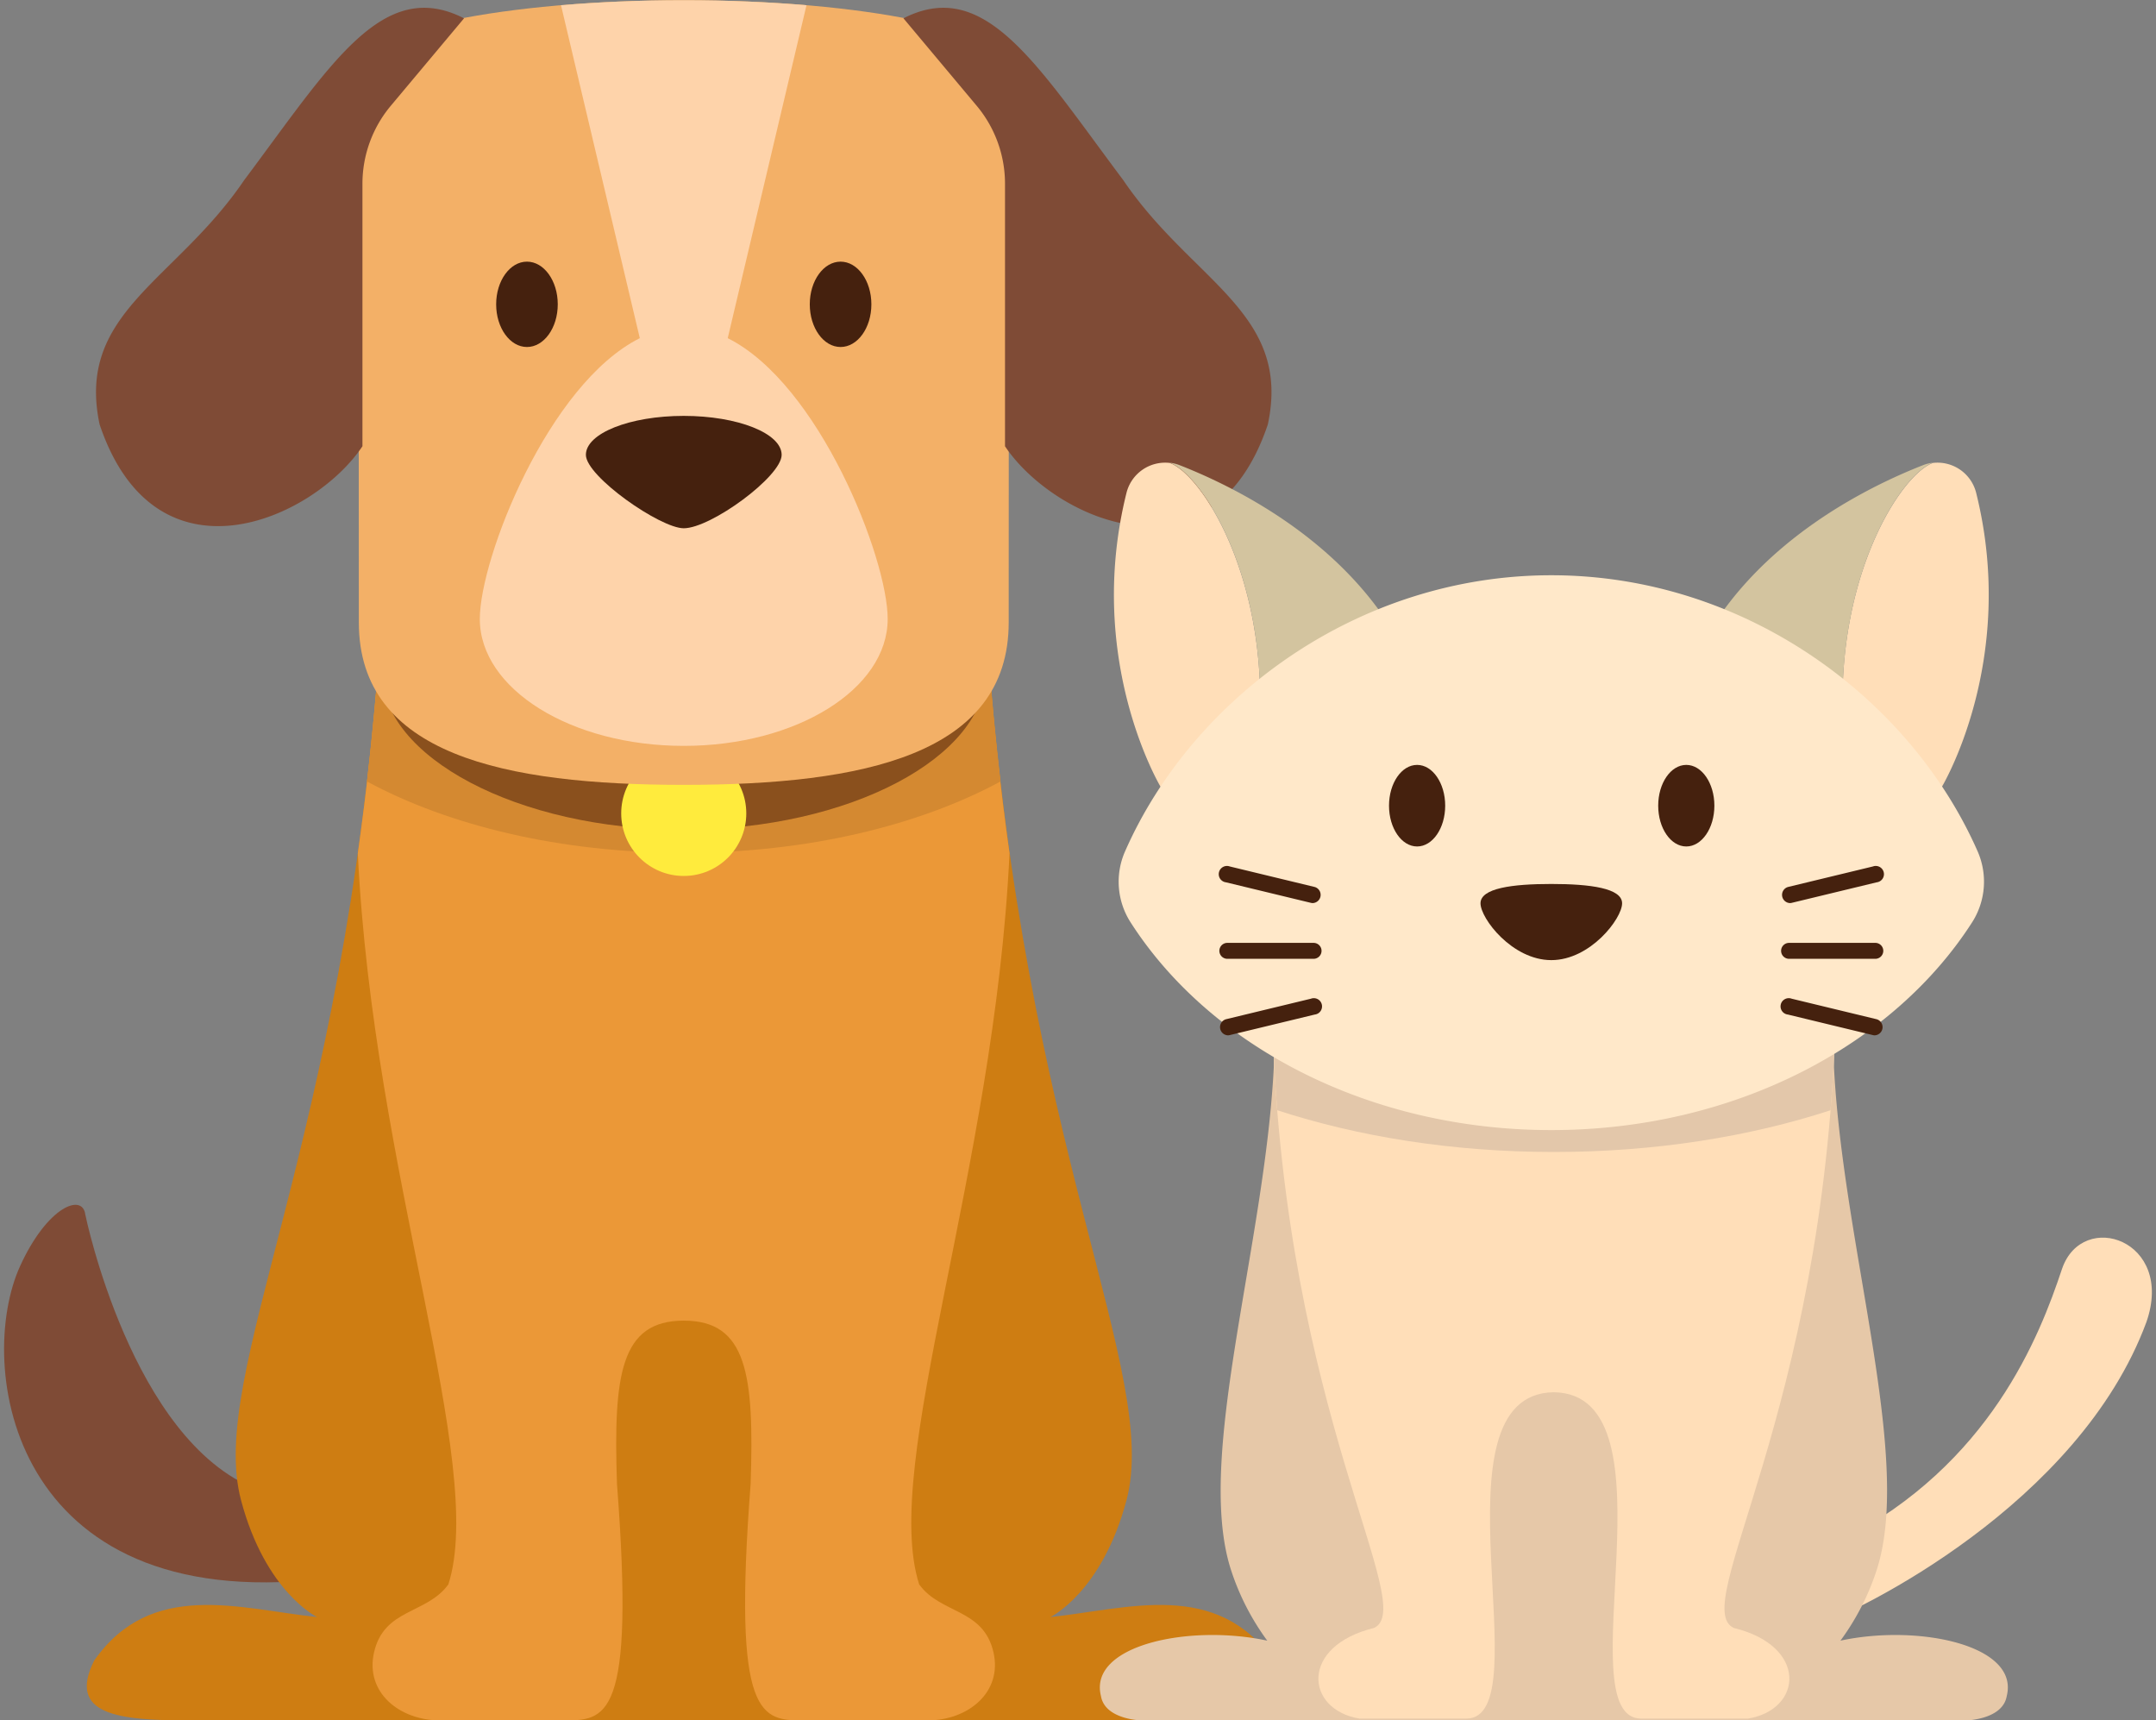
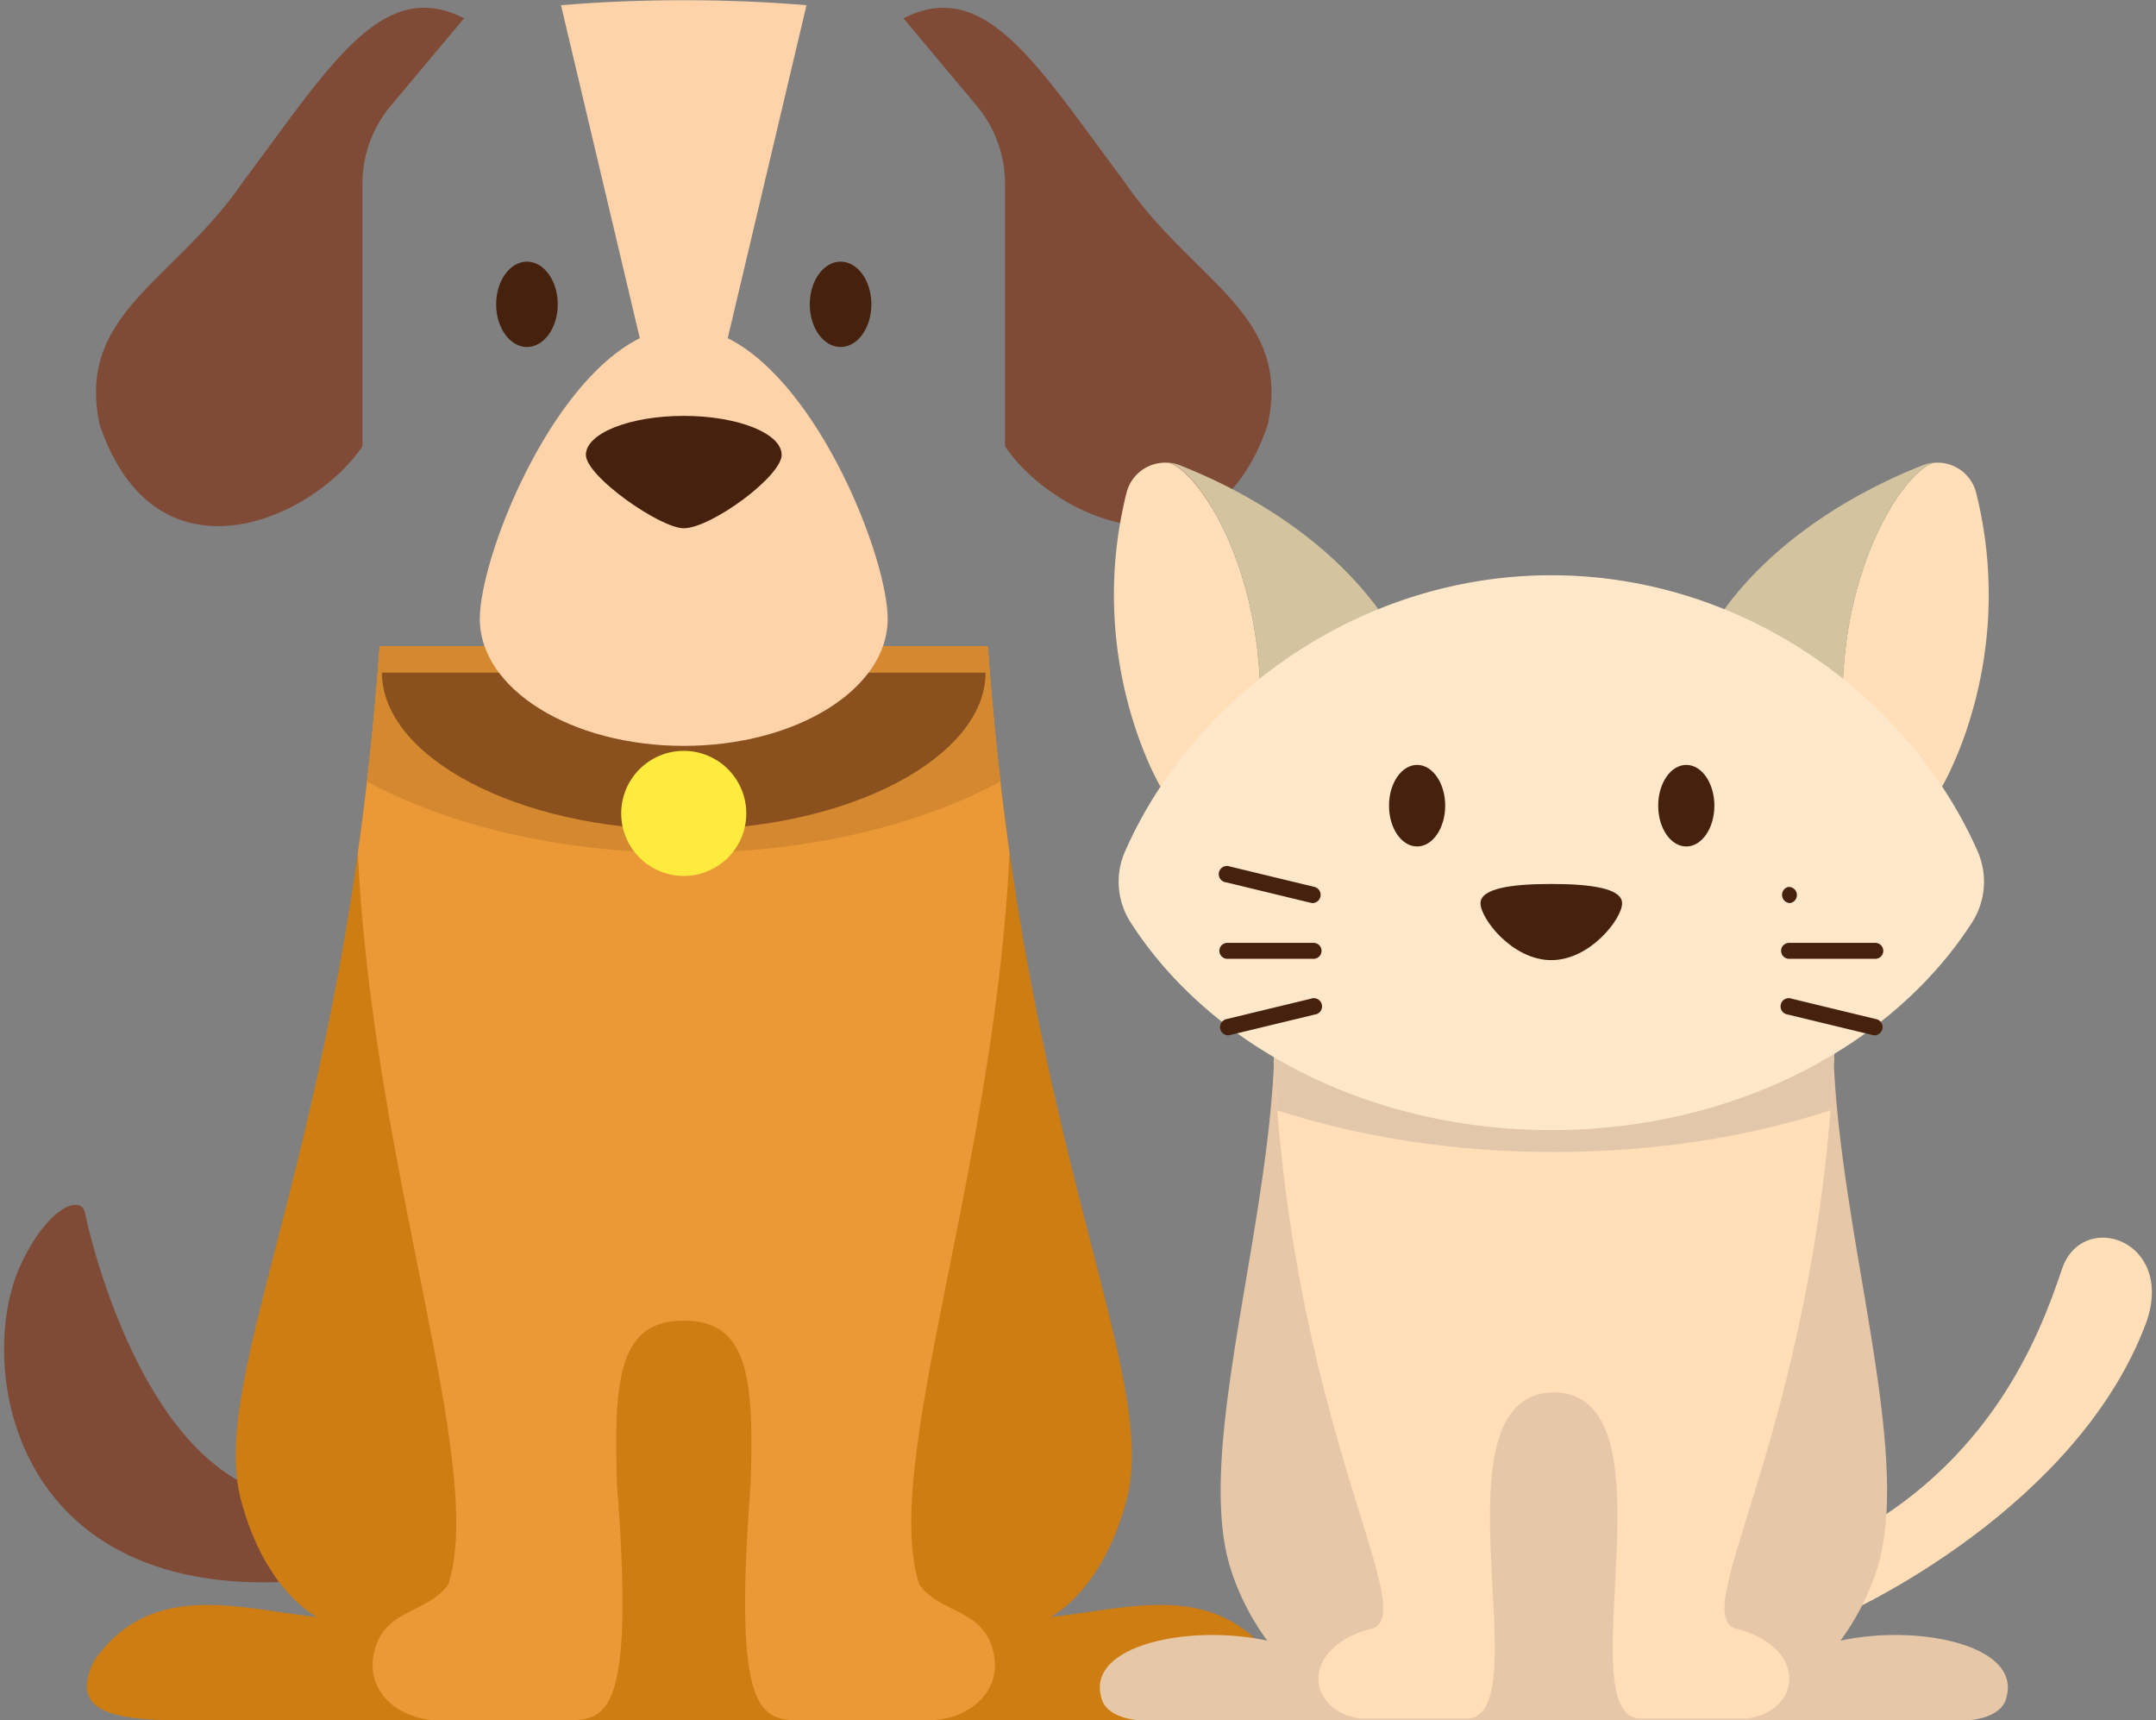
<svg xmlns="http://www.w3.org/2000/svg" viewBox="0 0 525.01 418.85">
  <rect x="0" y="0" width="525.01" height="418.85" fill="#808080" stroke="none" />
  <g>
    <g>
      <path d="M78.38,384.42C2.23,393-6,332.18,4.88,308.27c6.62-14.56,15.23-17.87,15.89-12.58,0,0,11.26,55,41.72,66.88Z" fill="#7f4b36" />
      <path d="M167.28,418.85H46.11c-17.22,0-29.8-1.32-23.18-14.57,13.91-19.86,35.42-12.58,54.3-10.59,0,0-12.58-6-18.54-28.47-8.2-31,25.16-86.08,33.76-207.91h148.1c8.61,121.83,42,176.94,33.77,207.91-6,22.51-18.54,28.47-18.54,28.47,18.87-2,40.39-9.27,54.3,10.59,6.62,13.25-6,14.57-23.18,14.57H165.73" fill="#ce7d12" />
      <path d="M241.93,402.3c-2.45-10.77-12.8-9.27-18.1-16.56-9.36-29.23,18.3-100.27,22-178-2.18-15.41-4-32.14-5.33-50.4H92.45c-1.29,18.26-3.14,35-5.32,50.4,3.75,77.76,31.4,148.8,22.05,178-5.3,7.29-15.65,5.79-18.1,16.56-2.21,9.71,6.18,16.55,16.11,16.55H137c10.59,0,17.69.19,13.24-57.61-.88-26.48.82-39.72,16.27-39.72s17.16,13.24,16.28,39.72c-4.45,57.8,2.64,57.61,13.24,57.61h29.8C235.75,418.85,244.13,412,241.93,402.3Z" fill="#eb9837" />
      <path d="M92.45,157.31c-.82,11.6-1.88,22.52-3.1,32.94,19.9,10.75,47.12,17.38,77.15,17.38s57.25-6.63,77.15-17.38c-1.21-10.42-2.28-21.34-3.1-32.94Z" fill="#d48931" />
      <path d="M240,163.76c0,20.39-32.91,38.24-73.5,38.24S93,184.15,93,163.76Z" fill="#8a501d" />
      <circle cx="166.5" cy="198.03" r="15.23" fill="#ffeb3d" />
    </g>
    <g>
      <g>
-         <path d="M87.32,16.3C87.32,7.46,122.74.05,166.5.05s79.18,7.41,79.18,16.25l-.05,135.23c0,32.21-35.43,39.55-79.13,39.55s-79.12-7.34-79.12-39.55Z" fill="#f3b067" />
        <path d="M116.84,150.69c0,17.06,22.24,30.9,49.66,30.9s49.66-13.84,49.66-30.9c0-14.78-16.67-57.23-38.95-68.36L196.39,1.27C187.17.49,177.08.05,166.5.05s-20.66.44-29.89,1.22L155.8,82.33C133.52,93.46,116.84,135.91,116.84,150.69Z" fill="#fed3aa" />
      </g>
      <g>
        <path d="M113,4.46C93.12-5.69,80.54,15.72,59.46,43.86c-16.77,24.72-41,32.23-35.2,59.48,13.68,40.61,52.19,23,64,5.3V44.77a29.55,29.55,0,0,1,6.89-19Z" fill="#7f4b36" />
        <path d="M220,4.46c19.87-10.15,32.45,11.26,53.53,39.4,16.77,24.72,41.05,32.23,35.2,59.48-13.69,40.61-52.19,23-64,5.3V44.77a29.54,29.54,0,0,0-6.88-19Z" fill="#7f4b36" />
      </g>
      <g>
        <ellipse cx="128.32" cy="74.09" rx="7.5" ry="10.39" fill="#45210e" />
        <ellipse cx="204.69" cy="74.09" rx="7.5" ry="10.39" fill="#45210e" />
      </g>
      <path d="M190.34,110.74c0,5.24-17.22,17.87-23.84,17.87-5.73,0-23.83-12.63-23.83-17.87s10.67-9.49,23.83-9.49S190.34,105.5,190.34,110.74Z" fill="#45210e" />
    </g>
  </g>
  <g>
    <path d="M443.06,395.47c9-3,63.09-29,79.61-73.59,7-20-15.52-27.54-20.53-13-5.5,16.52-17.52,47.56-53.57,66.09Z" fill="#ffdeb8" />
    <g>
      <path d="M446.42,246.7C445.1,293,466.73,352.2,457,382.21a60.6,60.6,0,0,1-8.83,17.22c19-4.09,43.59,1.1,40.5,13.46-1,6-10.48,6-10.48,6H278.57s-9.49,0-10.48-6c-3.09-12.36,21.52-17.55,40.5-13.46a60.6,60.6,0,0,1-8.83-17.22c-9.71-30,11.92-89.17,10.6-135.51Z" fill="#e6c8a8" />
      <g>
        <path d="M422.2,396.34c-11.07-5.11,21.8-52.14,24.73-147H309.85c2.93,94.86,35.8,141.89,24.73,147-18.1,4.41-16.78,19.86-3.53,22.07h26c18.54,0-9.6-79,21.3-79.46,30.9.44,2.76,79.46,21.3,79.46h26C439,416.2,440.3,400.75,422.2,396.34Z" fill="#ffdeb8" />
        <path d="M445.75,270.3c.54-6.71,1-13.68,1.18-21H309.85c.22,7.28.64,14.25,1.18,21,19.77,6.45,42.78,10.16,67.36,10.16S426,276.75,445.75,270.3Z" fill="#e3c7aa" />
      </g>
    </g>
    <g>
      <g>
        <path d="M481.22,120a9.7,9.7,0,0,0-10.51-7.3c-7.9,2.87-23.74,27.74-21.9,63.62l1.95,1.25,22,14.18S491.44,161,481.22,120Z" fill="#ffdeb8" />
        <path d="M470.71,112.65a9.54,9.54,0,0,0-2.41.59c-13.83,5.42-38.83,18-52.69,41.59l33.2,21.44C447,140.39,462.81,115.52,470.71,112.65Z" fill="#d3c49f" />
      </g>
      <g>
        <path d="M274.31,120a9.71,9.71,0,0,1,10.51-7.3c7.9,2.87,23.74,27.74,21.91,63.62l-2,1.25-22,14.18S264.1,161,274.31,120Z" fill="#ffdeb8" />
        <path d="M284.82,112.65a9.43,9.43,0,0,1,2.41.59c13.83,5.42,38.83,18,52.7,41.59l-33.2,21.44C308.56,140.39,292.72,115.52,284.82,112.65Z" fill="#d3c49f" />
      </g>
    </g>
    <path d="M377.77,140.05c47.06,0,87.31,29.82,103.77,67.14a18.37,18.37,0,0,1-1.24,17.25c-19.26,30.12-57.93,50.69-102.53,50.69s-83.28-20.57-102.53-50.69A18.31,18.31,0,0,1,274,207.19C290.46,169.87,330.7,140.05,377.77,140.05Z" fill="#ffe8c9" />
    <g>
      <g>
        <g>
          <path d="M319.71,219.86a2,2,0,0,0,.46-3.91l-20.69-5a2,2,0,1,0-.93,3.86l20.69,5A1.88,1.88,0,0,0,319.71,219.86Z" fill="#45210e" />
          <path d="M299,252.06a1.89,1.89,0,0,0,.47-.06l20.69-5a2,2,0,1,0-.93-3.86l-20.69,5a2,2,0,0,0,.46,3.92Z" fill="#45210e" />
        </g>
        <path d="M319.87,233.43h-21a1.94,1.94,0,0,1,0-3.88h21a1.94,1.94,0,0,1,0,3.88Z" fill="#45210e" />
      </g>
      <g>
        <g>
-           <path d="M435.83,219.86a2,2,0,0,1-.46-3.91l20.69-5a2,2,0,1,1,.92,3.86l-20.69,5A1.8,1.8,0,0,1,435.83,219.86Z" fill="#45210e" />
+           <path d="M435.83,219.86a2,2,0,0,1-.46-3.91l20.69-5l-20.69,5A1.8,1.8,0,0,1,435.83,219.86Z" fill="#45210e" />
          <path d="M456.52,252.06a1.82,1.82,0,0,1-.46-.06l-20.69-5a2,2,0,1,1,.92-3.86l20.69,5a2,2,0,0,1-.46,3.92Z" fill="#45210e" />
        </g>
        <path d="M435.66,233.43h21a1.94,1.94,0,0,0,0-3.88h-21a1.94,1.94,0,0,0,0,3.88Z" fill="#45210e" />
      </g>
    </g>
    <path d="M395,219.92c0,3.69-7.72,13.83-17.24,13.83s-17.24-10.14-17.24-13.83,7.72-4.71,17.24-4.71S395,216.24,395,219.92Z" fill="#45210e" />
    <ellipse cx="410.63" cy="196.15" rx="6.84" ry="9.93" fill="#45210e" />
    <ellipse cx="345.08" cy="196.15" rx="6.84" ry="9.93" fill="#45210e" />
  </g>
</svg>